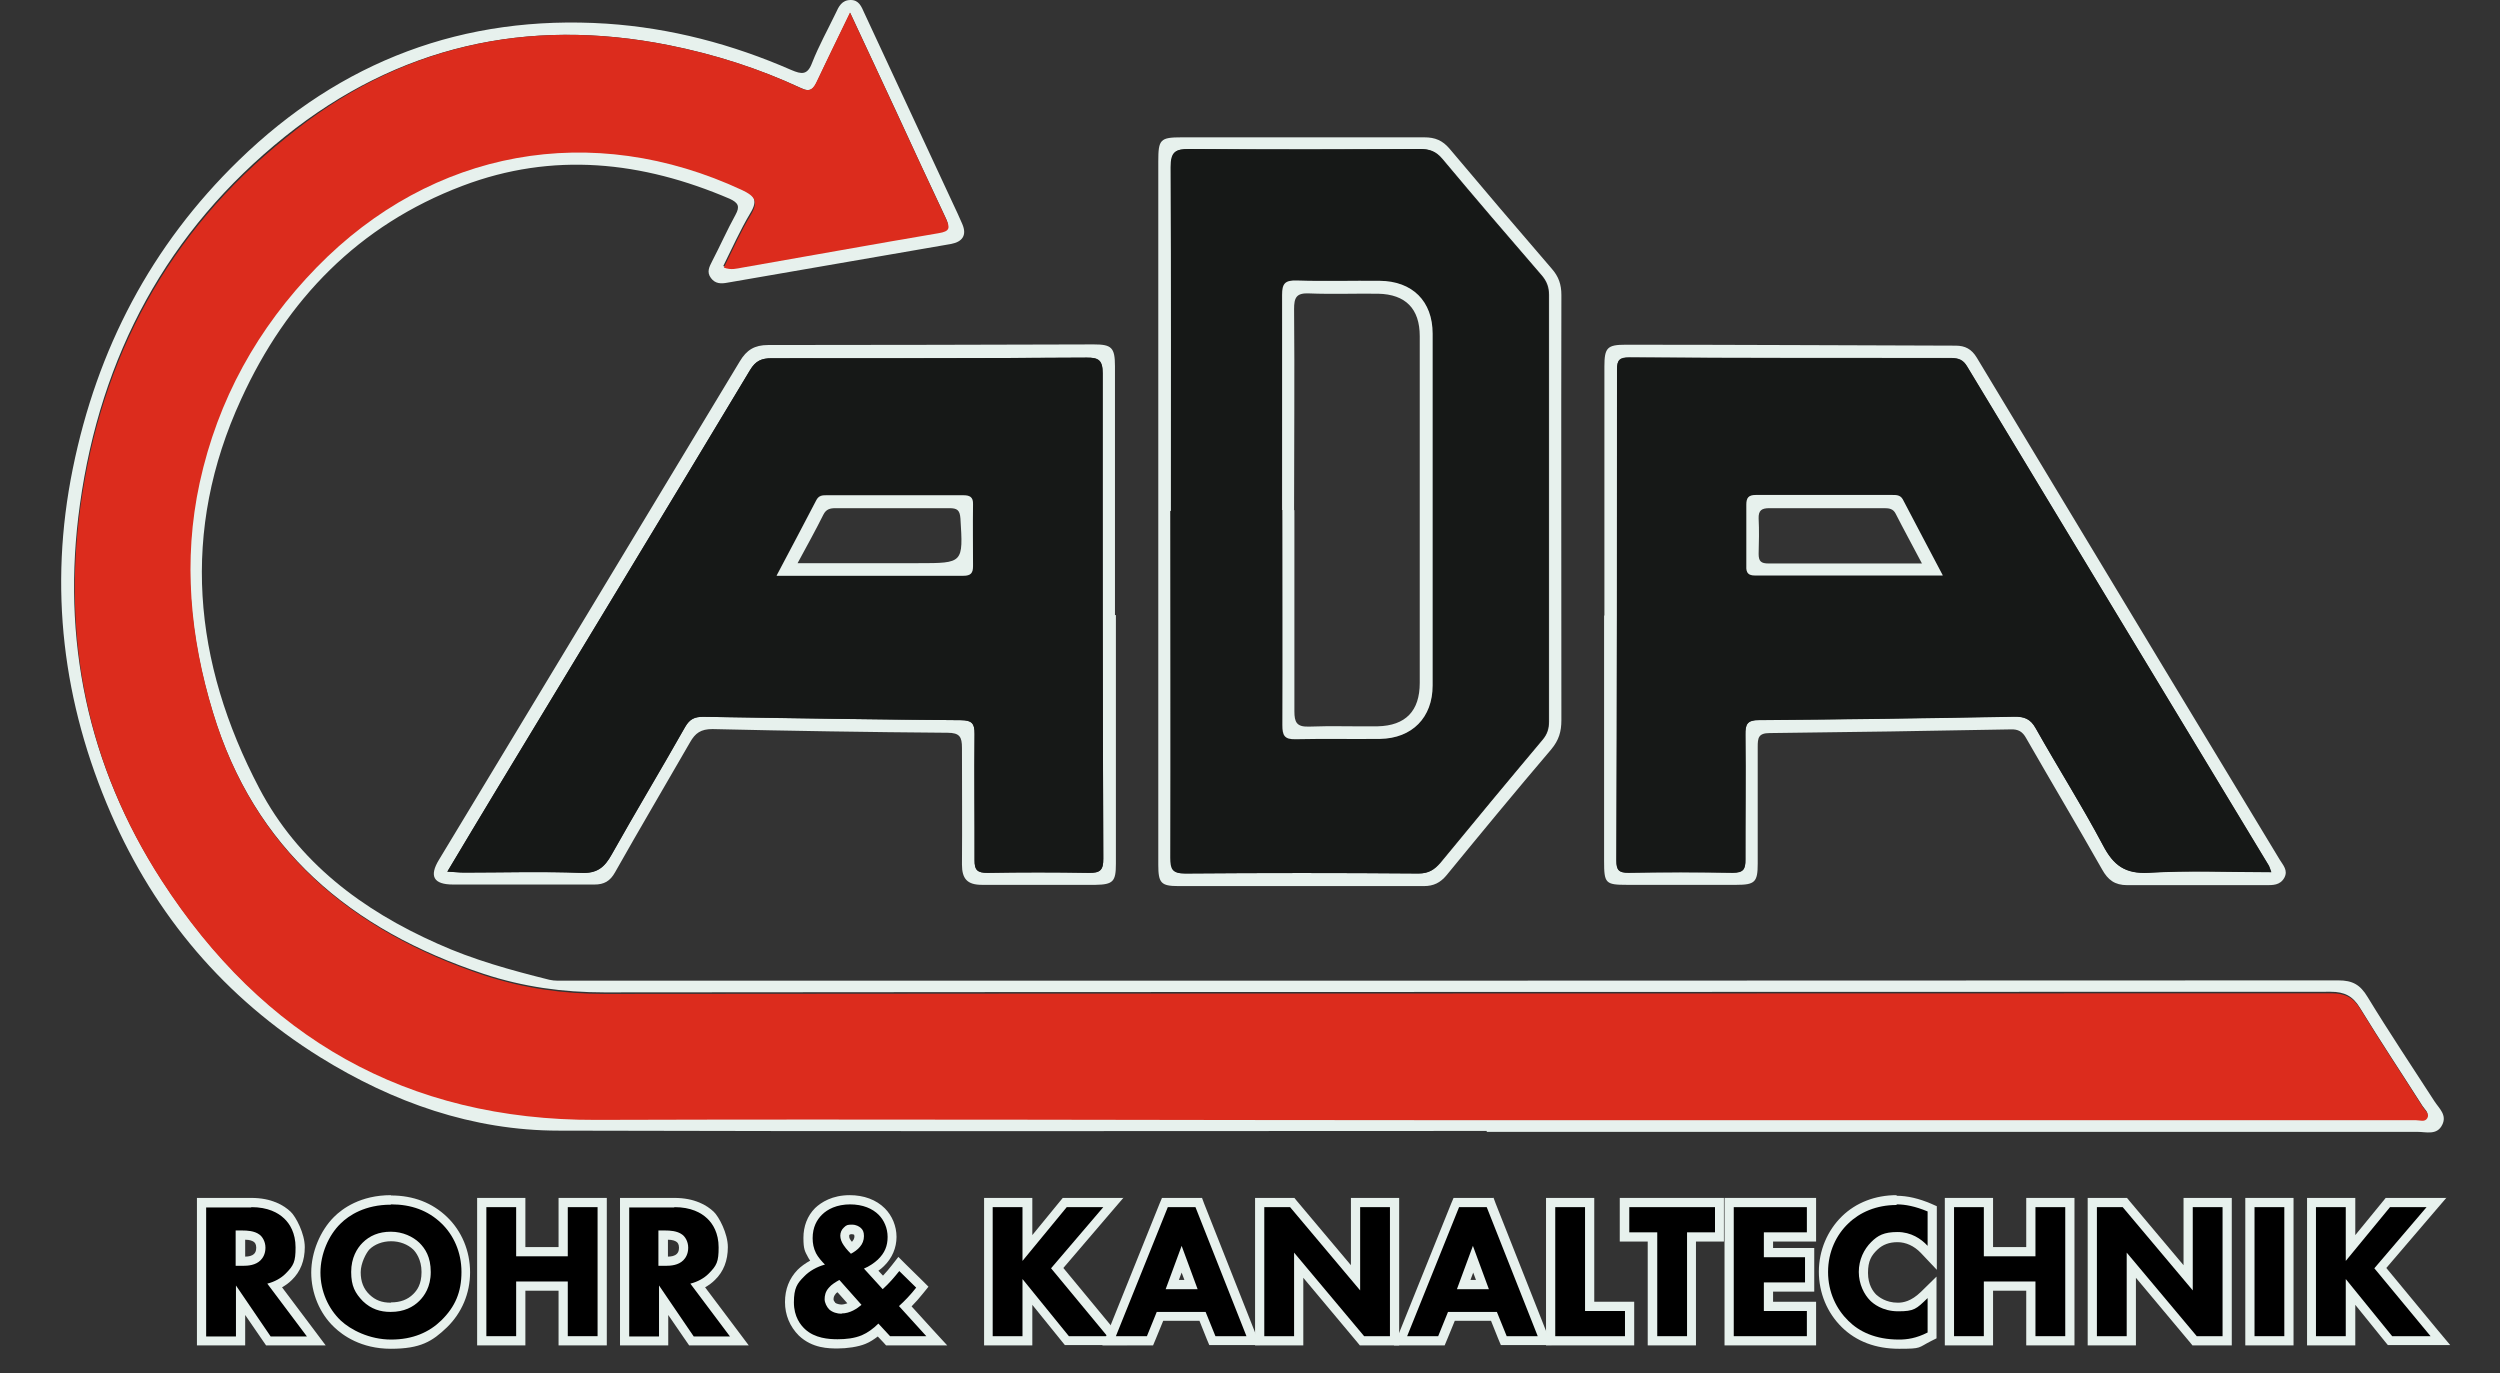
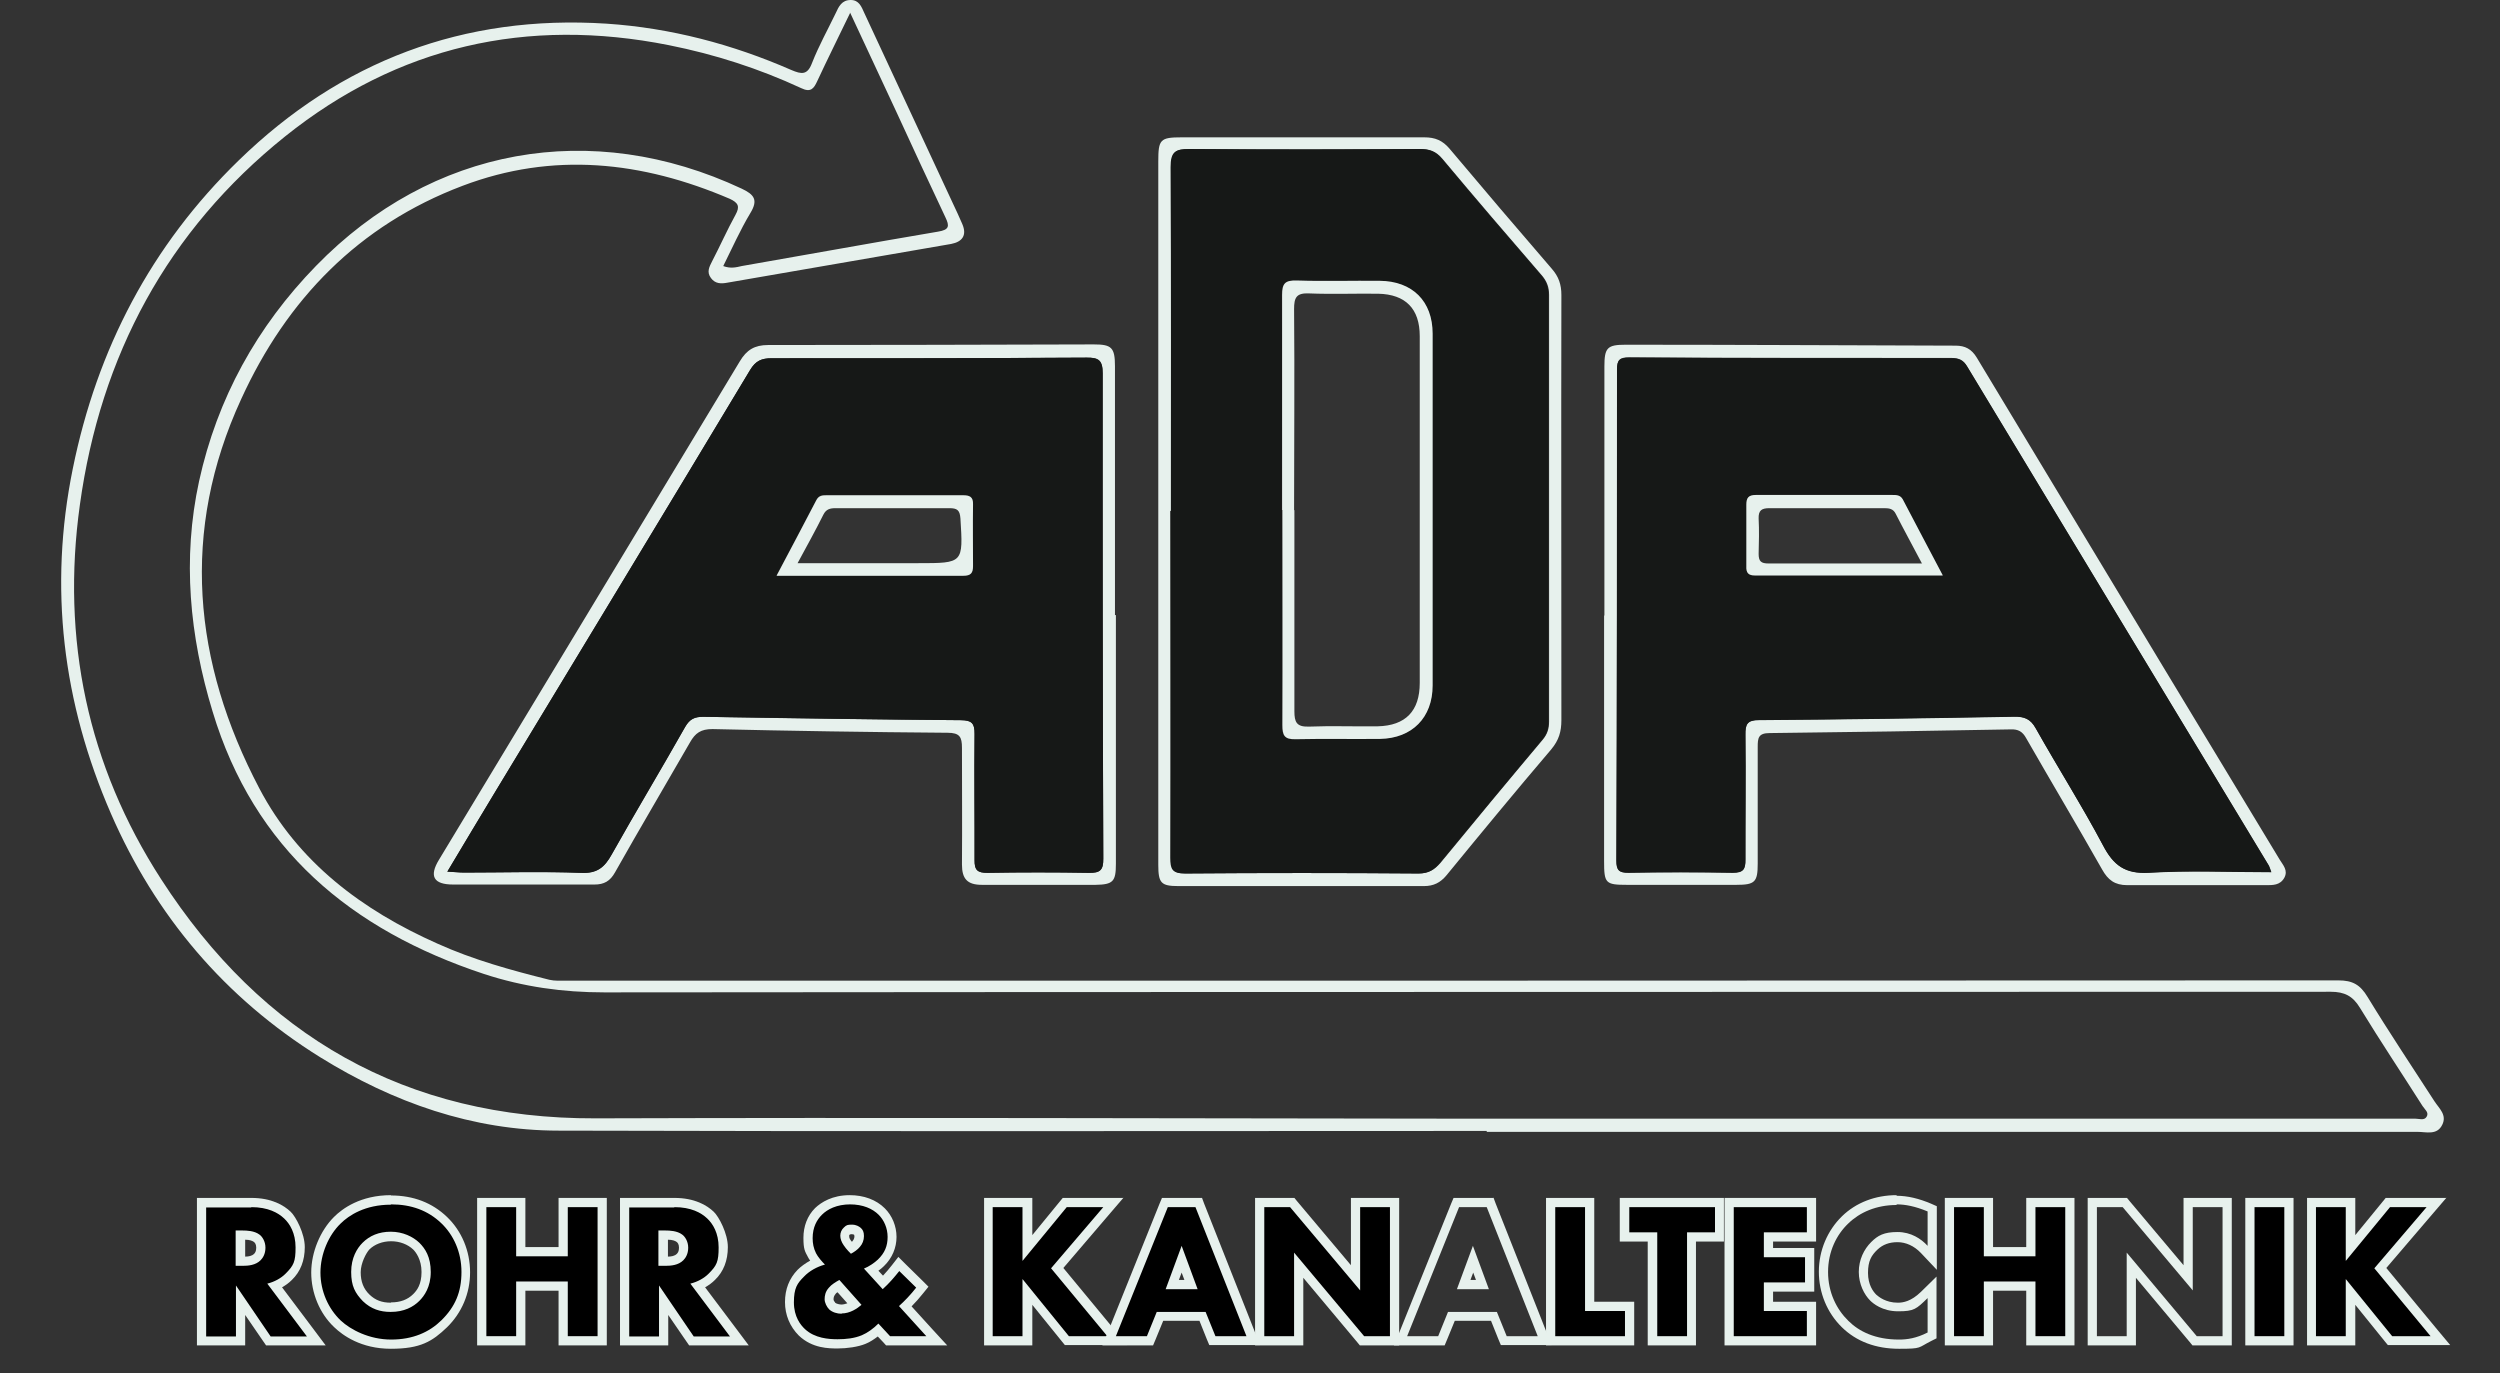
<svg xmlns="http://www.w3.org/2000/svg" version="1.1" viewBox="0 0 813.7 446.9">
  <rect x="0" y="0" width="813.7" height="446.9" fill="#333333" stroke="none" />
  <defs>
    <style>
      .cls-1 {
        fill: #e7f1ed;
      }

      .cls-2 {
        fill: #161817;
      }

      .cls-3 {
        fill: #dc2c1d;
      }
    </style>
  </defs>
  <g>
    <g id="Ebene_1">
      <g>
        <path class="cls-1" d="M483.8,368.1c-100.6,0-201.3.2-301.9-.1-28.1,0-54-9.2-77.7-23.9-31-19.3-53.6-46-68.1-79.3-15.7-36.1-20.3-73.5-12.4-112.3,7.9-38.9,25.5-72.6,54-100.3C110.9,19.9,150.9,4.7,197.4,7.7c20.9,1.4,41,6.7,60.2,15.1,3.3,1.4,5.2,1.7,6.7-2.3,2.2-5.6,5.1-10.8,7.7-16.2,1-2.2,2-4.3,4.9-4.3,2.7,0,3.5,2.2,4.4,4.2,9.6,20.6,19.2,41.3,28.8,61.9,1.1,2.3,2.1,4.5,3.1,6.8,1.6,3.7,0,5.8-3.6,6.5-24.3,4.2-48.5,8.4-72.8,12.6-2.1.4-4,.4-5.4-1.5-1.5-2-.5-3.7.4-5.5,2.6-5,4.9-10.2,7.6-15.1,1.5-2.7.9-3.9-1.9-5.2-28.5-12.2-57.5-15.4-87-4.2-33.8,12.8-57.2,37-72,69.4-19.8,43-15.7,85.6,5.9,126.7,12.6,24,33.4,39.6,57.9,50.5,11.7,5.3,24.1,8.7,36.5,11.8,1.7.4,3.6.3,5.5.3,192.3,0,384.6,0,576.8-.1,4.6,0,7.1,1.4,9.5,5.4,7,11.5,14.5,22.7,21.8,34,1.5,2.3,4.1,4.4,2.5,7.6-1.7,3.5-5.2,2.3-8.1,2.3-101,0-201.9,0-302.9,0v-.3ZM276.7,4.2c-3.9,8.1-7.4,15.1-10.7,22.2-1.1,2.4-2.1,3.8-5.2,2.3-13.8-6.4-28.1-11-43.1-14-46.2-9.2-88.2.3-124.9,29.7-38.3,30.7-60.1,71.4-66.8,119.9-6.1,43.7,2.5,84.8,26.4,121.8,32.9,51,79.6,78.1,141.4,77.9,93-.3,186,0,278.9.1,104.5,0,209,0,313.4,0,1.3,0,2.9.7,3.7-.6.9-1.4-.6-2.4-1.3-3.5-6.8-10.7-13.8-21.2-20.4-32-2.3-3.8-5-5.2-9.5-5.2-187.3.1-374.6,0-561.9.2-13.5,0-26.4-1.8-39.2-6-43.2-14.3-74.8-40.6-88.3-85.4-7.5-24.6-9.9-49.7-4.4-75,5.9-26.9,18.8-50.3,38.1-70.1,37.6-38.6,89.6-48,138.5-25.1,4,1.9,5.5,3.6,2.8,8-3.3,5.5-5.9,11.4-8.8,17.2,2.4.9,4.3.4,6,0,21.3-3.7,42.6-7.6,63.9-11.2,3.7-.6,3.8-1.8,2.4-4.7-5.4-11.4-10.7-22.9-16-34.4-4.9-10.5-9.8-21-15.2-32.6Z" />
        <path class="cls-1" d="M363.2,200.2c0,27,0,54,0,81,0,5.7-.9,6.7-6.6,6.8-12.3,0-24.7,0-37,0-4.8,0-6.5-2-6.5-6.6.1-12.7,0-25.3,0-38,0-3.5-.7-4.9-4.7-4.9-25.5-.2-51-.6-76.5-1.2-3.8,0-5.6,1.3-7.3,4.3-8.1,14.1-16.4,28.1-24.4,42.3-1.6,2.9-3.6,4-6.7,4-15.3,0-30.7,0-46,0-6.4,0-7.9-2.7-4.6-8.1,32.6-54,65.3-108.1,97.9-162.2,2.2-3.7,4.8-5.3,9.2-5.3,35.3,0,70.6-.1,106-.2,5.8,0,6.9,1,6.9,7.1,0,27,0,54,0,81,0,0,.2,0,.3,0ZM145.6,283.7c2.3.1,3.9.3,5.5.3,12.7,0,25.3-.4,38,.1,5.2.2,7.7-1.9,10-6,7.8-13.9,16.1-27.6,23.9-41.5,1.5-2.6,3.1-3.3,5.9-3.3,28,.5,56,.9,83.9,1.1,3.5,0,4.5,1,4.4,4.5-.2,13.7,0,27.3,0,41,0,3.3,1,4.2,4.2,4.2,11-.2,22-.2,33,0,3.7,0,4.8-.9,4.7-4.7-.2-52.6-.3-105.3-.2-157.9,0-4.3-1.3-5.2-5.3-5.1-34.1.2-68.3.3-102.4.2-3.3,0-5.2.8-7.1,3.9-27.4,45.6-55.1,91.2-82.6,136.7-5.2,8.6-10.4,17.3-15.9,26.5Z" />
        <path class="cls-1" d="M522.2,200.2c0-27,0-54,0-80.9,0-6.1.9-7.1,6.9-7.1,35.8,0,71.6.2,107.4.3,3.1,0,5.2,1.1,6.9,3.9,20.2,33.6,40.5,67.1,60.7,100.7,12.6,20.9,25.3,41.8,37.9,62.7,1.1,1.8,2.8,3.5,1.5,5.9-1.4,2.5-3.8,2.4-6.1,2.4-15,0-30,0-45,0-4.1,0-6.3-1.7-8.2-5.1-8.1-14.3-16.5-28.4-24.7-42.7-1.2-2.2-2.6-3-5.1-2.9-26.1.5-52.3.9-78.4,1.2-3.7,0-3.9,1.6-3.9,4.5,0,12.7,0,25.3,0,38,0,6-.9,6.9-7,6.9-11.8,0-23.7,0-35.5,0-7.1,0-7.5-.5-7.5-7.8,0-26.6,0-53.3,0-79.9h.2ZM739.3,283.9c-.5-1.4-.6-1.9-.9-2.3-32.7-54.1-65.5-108.2-98.1-162.3-1.3-2.2-2.8-2.8-5.2-2.8-35,0-70,0-104.9-.2-3,0-3.9.8-3.9,3.9,0,53.3,0,106.6-.2,159.9,0,3,.8,4,3.9,3.9,11.3-.2,22.7-.2,34,0,3.4,0,4.2-1.1,4.1-4.3-.1-13.5.1-27,0-40.5,0-3.5.5-4.9,4.5-4.9,27.6-.2,55.3-.6,82.9-1.1,3.4,0,5.4.7,7.1,3.8,7.2,12.8,15,25.2,21.9,38.1,3.4,6.5,7.2,9.4,14.9,8.9,13.1-.8,26.2-.2,39.9-.2Z" />
        <path class="cls-1" d="M377,166.4c0-38,0-76,0-113.9,0-7.1.6-7.8,7.6-7.8,26.3,0,52.6,0,79,0,3.5,0,5.9,1,8.2,3.7,11,13.1,22.1,26.1,33.3,39.1,2.2,2.5,3.1,5.1,3.1,8.5-.1,46.1,0,92.3,0,138.4,0,3.7-.8,6.5-3.3,9.5-11.5,13.5-22.8,27.2-34.1,41-2,2.4-4.2,3.5-7.3,3.5-26.7,0-53.3,0-80,0-5.6,0-6.5-1-6.5-6.9,0-38.3,0-76.6,0-114.9ZM381.1,166.3c0,37.6,0,75.3,0,112.9,0,3.7.6,5.1,4.8,5.1,25.3-.2,50.6-.2,75.9,0,3.2,0,5.1-1.2,7.1-3.5,11-13.4,22-26.7,33.2-40,1.5-1.8,2.1-3.6,2.1-5.9,0-46.3,0-92.6,0-138.9,0-2.5-.7-4.4-2.3-6.3-10.9-12.6-21.7-25.2-32.4-38-2.1-2.5-4.2-3.2-7.3-3.2-25,.1-50,.2-74.9,0-4.6,0-6.1.8-6.1,5.9.2,37.3.1,74.6.1,111.9Z" />
-         <path class="cls-3" d="M276.7,4.2c5.4,11.5,10.3,22,15.2,32.6,5.3,11.5,10.6,22.9,16,34.4,1.4,3,1.3,4.1-2.4,4.7-21.3,3.6-42.6,7.5-63.9,11.2-1.8.3-3.6.9-6,0,2.9-5.8,5.5-11.8,8.8-17.2,2.6-4.4,1.2-6.1-2.8-8-48.9-22.8-100.9-13.4-138.5,25.1-19.3,19.8-32.2,43.1-38.1,70.1-5.5,25.3-3.1,50.4,4.4,75,13.6,44.8,45.2,71,88.3,85.4,12.8,4.2,25.7,6,39.2,6,187.3-.2,374.6-.1,561.9-.2,4.6,0,7.2,1.4,9.5,5.2,6.6,10.8,13.6,21.3,20.4,32,.7,1,2.2,2.1,1.3,3.5-.8,1.3-2.4.6-3.7.6-104.5,0-209,0-313.4,0-93,0-186-.4-278.9-.1-61.8.2-108.4-26.9-141.4-77.9-23.9-37-32.4-78.2-26.4-121.8,6.7-48.4,28.5-89.2,66.8-119.9C129.4,15,171.4,5.5,217.6,14.7c14.9,3,29.3,7.5,43.1,14,3.1,1.5,4.1,0,5.2-2.3,3.3-7,6.8-14.1,10.7-22.2Z" />
        <path class="cls-2" d="M145.6,283.7c5.5-9.2,10.7-17.9,15.9-26.5,27.6-45.6,55.2-91.1,82.6-136.7,1.8-3.1,3.8-3.9,7.1-3.9,34.1,0,68.3,0,102.4-.2,4,0,5.3.9,5.3,5.1,0,52.6,0,105.3.2,157.9,0,3.8-1,4.8-4.7,4.7-11-.2-22-.2-33,0-3.2,0-4.3-.8-4.2-4.2.1-13.7-.1-27.3,0-41,0-3.5-.9-4.4-4.4-4.5-28-.2-56-.7-83.9-1.1-2.8,0-4.4.7-5.9,3.3-7.9,13.9-16.1,27.6-23.9,41.5-2.3,4.2-4.7,6.3-10,6-12.6-.5-25.3-.1-38-.1-1.6,0-3.2-.2-5.5-.3ZM252.8,187.3c20.9,0,40.9,0,60.8,0,2.5,0,3.2-.9,3.1-3.2,0-6.7-.1-13.3,0-20,0-2.5-1.1-3-3.3-3-14.8,0-29.6,0-44.4,0-1.4,0-2.5,0-3.3,1.6-4.1,7.9-8.3,15.8-12.9,24.5Z" />
        <path class="cls-2" d="M739.3,283.9c-13.7,0-26.9-.6-39.9.2-7.7.4-11.5-2.4-14.9-8.9-6.8-12.9-14.7-25.3-21.9-38.1-1.7-3.1-3.8-3.9-7.1-3.8-27.6.5-55.3.9-82.9,1.1-4,0-4.6,1.4-4.5,4.9.2,13.5,0,27,0,40.5,0,3.2-.7,4.3-4.1,4.3-11.3-.2-22.7-.2-34,0-3.1,0-3.9-.9-3.9-3.9.2-53.3.2-106.6.2-159.9,0-3.1.9-3.9,3.9-3.9,35,.2,69.9.2,104.9.2,2.4,0,3.9.5,5.2,2.8,32.7,54.1,65.4,108.2,98.1,162.3.2.4.3.9.9,2.3ZM632.3,187.3c-4.5-8.6-8.8-16.6-13-24.7-.8-1.5-2.1-1.4-3.4-1.4-14.8,0-29.6,0-44.4,0-2.4,0-3.2.9-3.1,3.2.1,6.7,0,13.3,0,20,0,2.1.6,3,2.8,3,20.1,0,40.2,0,61.1,0Z" />
        <path class="cls-2" d="M381.1,166.3c0-37.3.1-74.6-.1-111.9,0-5,1.5-5.9,6.1-5.9,25,.2,50,.2,74.9,0,3.1,0,5.2.7,7.3,3.2,10.7,12.8,21.5,25.4,32.4,38,1.6,1.9,2.3,3.8,2.3,6.3,0,46.3,0,92.6,0,138.9,0,2.3-.5,4.1-2.1,5.9-11.1,13.3-22.2,26.6-33.2,40-1.9,2.3-3.8,3.5-7.1,3.5-25.3-.2-50.6-.2-75.9,0-4.2,0-4.8-1.4-4.8-5.1.1-37.6,0-75.3,0-112.9ZM417.3,166c0,23.3,0,46.6,0,70,0,3.3.6,4.7,4.3,4.6,9.2-.3,18.3,0,27.5-.1,10.4-.1,17.1-6.9,17.1-17.4,0-38.2,0-76.3,0-114.5,0-10.6-6.7-17.1-17.2-17.2-9,0-18,.2-27-.1-3.7-.1-4.8.9-4.8,4.7.2,23.3,0,46.6,0,70Z" />
        <path class="cls-1" d="M252.8,187.3c4.6-8.7,8.8-16.6,12.9-24.5.8-1.5,1.9-1.6,3.3-1.6,14.8,0,29.6,0,44.4,0,2.2,0,3.4.5,3.3,3-.1,6.7,0,13.3,0,20,0,2.3-.7,3.2-3.1,3.2-20,0-39.9,0-60.8,0ZM259.6,183.3h39.3c14.7,0,14.6,0,13.7-14.6-.2-2.7-1.1-3.3-3.6-3.3-12.3,0-24.6,0-37,0-1.8,0-3.1.3-4,2.1-2.5,5-5.2,9.9-8.4,15.8Z" />
        <path class="cls-1" d="M632.3,187.3c-20.9,0-41,0-61.1,0-2.2,0-2.9-.9-2.8-3,0-6.7,0-13.3,0-20,0-2.3.7-3.2,3.1-3.2,14.8,0,29.6,0,44.4,0,1.3,0,2.6,0,3.4,1.4,4.2,8.1,8.5,16.1,13,24.7ZM625.5,183.3c-3.1-5.9-5.9-11-8.5-16.1-.8-1.6-2.1-1.8-3.7-1.8-12.5,0-24.9,0-37.4,0-2.5,0-3.6.7-3.5,3.4.2,3.8.1,7.6,0,11.5,0,2.4.8,3.1,3.2,3.1,16.3,0,32.6,0,50,0Z" />
        <path class="cls-1" d="M417.3,166c0-23.3,0-46.6,0-70,0-3.8,1-4.8,4.8-4.7,9,.3,18,0,27,.1,10.6.1,17.2,6.6,17.2,17.2,0,38.2,0,76.3,0,114.5,0,10.5-6.7,17.2-17.1,17.4-9.2.1-18.3-.1-27.5.1-3.7.1-4.3-1.3-4.3-4.6.1-23.3,0-46.6,0-70ZM421.3,166.1c0,21.8,0,43.6,0,65.4,0,3.5.7,5.1,4.6,5,7.5-.3,15,0,22.5-.1,9.1-.2,13.7-5,13.7-14.1,0-37.6,0-75.3,0-112.9,0-8.9-4.6-13.6-13.5-13.8-7.5-.1-15,.2-22.5-.1-4.2-.2-4.9,1.4-4.9,5.1.2,21.8,0,43.6,0,65.4Z" />
      </g>
      <g>
        <g>
          <path d="M87.3,436.5l-9-13.2v13.2h-12.7v-45h16.2c6.1,0,9.8,2.2,11.7,4.1,1.6,1.5,4.1,4.8,4.1,10.5s-1.3,7.2-3.7,9.6c-1.3,1.2-2.8,2.2-4.5,2.9l13.5,17.9h-15.6ZM79,410.5c1.6,0,3.5-.2,4.7-1.4.4-.4,1.1-1.4,1.1-3s-.5-2.4-1.4-3.1c-.9-.7-2.4-1-4.4-1h-.8v8.5h.7Z" />
          <path class="cls-1" d="M81.8,392.9c5.4,0,8.7,1.8,10.7,3.7,1.8,1.7,3.7,4.7,3.7,9.4s-.6,5.9-3.3,8.6c-1.4,1.4-3.5,2.6-5.9,3.2l12.9,17.2h-11.8l-11.3-16.6v16.6h-9.7v-42h14.7M76.8,412h2.2c1.8,0,4.2-.2,5.8-1.8.7-.7,1.6-2,1.6-4.1s-1.1-3.7-2-4.3c-1.6-1.2-4.1-1.3-5.4-1.3h-2.3v11.5M81.8,389.9h-17.7v48h15.7v-9.9l5.9,8.6.9,1.3h19.4l-3.6-4.8-10.6-14.1c1.2-.7,2.2-1.4,3.2-2.4,2.8-2.7,4.2-6.3,4.2-10.7s-2.9-9.9-4.6-11.5c-2.2-2.1-6.2-4.5-12.8-4.5h0ZM79.8,409v-5.5c1.5,0,2.4.4,2.8.7.3.2.8.7.8,1.9s-.4,1.7-.7,2c-.7.7-1.8.9-2.9.9h0Z" />
        </g>
        <g>
          <path d="M127.3,437.4c-9.2,0-14.9-4.1-17.4-6.6-4.5-4.2-7-10.3-7-16.7s2.7-12.7,6.9-17c2.5-2.5,8-6.6,17.5-6.6s12.8,2.2,17.3,6.5c4.5,4.4,7,10.4,7,17s-2.5,12.4-7,16.8c-4.5,4.4-10.3,6.6-17.3,6.6ZM127.2,402.5c-3.2,0-6.1,1.1-8.1,3.2-1.2,1.2-3.3,3.9-3.3,8.5s1.1,6.2,3.4,8.4c2.2,2.1,4.7,3,8,3s6.2-1.1,8.3-3.2c1.5-1.4,3.2-4,3.2-8.3s-2.2-7.4-3.2-8.4c-2-2-5.1-3.2-8.2-3.2Z" />
          <path class="cls-1" d="M127.3,392c6.6,0,12,2,16.3,6.1,4,3.8,6.6,9.4,6.6,15.9s-2,11.3-6.6,15.8c-3.9,3.8-9.2,6.2-16.3,6.2s-13.2-3.2-16.4-6.2c-4-3.8-6.6-9.5-6.6-15.6s2.7-12.2,6.5-15.9c2.8-2.8,8.1-6.2,16.4-6.2M127.2,427c4.3,0,7.3-1.6,9.3-3.6,1.6-1.6,3.7-4.5,3.7-9.4s-1.8-7.6-3.7-9.5c-2.1-2-5.4-3.6-9.3-3.6s-6.9,1.3-9.2,3.6c-1.8,1.8-3.7,4.9-3.7,9.5s1.3,6.9,3.8,9.5c2.7,2.6,5.7,3.5,9,3.5M127.3,389c-10,0-15.9,4.4-18.6,7.1-4.5,4.5-7.4,11.5-7.4,18.1s2.7,13.3,7.5,17.8c2.7,2.6,8.7,7,18.4,7s13.5-2.4,18.3-7c4.8-4.7,7.5-11,7.5-17.9s-2.7-13.4-7.5-18c-4.8-4.6-10.9-7-18.3-7h0ZM127.2,424c-2.9,0-5-.8-6.9-2.6-2-1.9-2.9-4.3-2.9-7.3s1.8-6.3,2.8-7.4h0s0,0,0,0c1.7-1.7,4.3-2.7,7.1-2.7s5.4,1,7.2,2.7c.8.8,2.7,3.2,2.7,7.3s-1.5,6-2.7,7.2h0s0,0,0,0c-1.8,1.8-4.2,2.7-7.2,2.7h0Z" />
        </g>
        <g>
          <polygon points="183.3 436.5 183.3 418.6 169.6 418.6 169.6 436.5 156.9 436.5 156.9 391.4 169.6 391.4 169.6 407.5 183.3 407.5 183.3 391.4 196 391.4 196 436.5 183.3 436.5" />
          <path class="cls-1" d="M194.5,392.9v42h-9.7v-17.8h-16.8v17.8h-9.7v-42h9.7v16h16.8v-16h9.7M197.5,389.9h-15.7v16h-10.8v-16h-15.7v48h15.7v-17.8h10.8v17.8h15.7v-48h0Z" />
        </g>
        <g>
          <path d="M225,436.5l-9-13.2v13.2h-12.7v-45h16.2c6.1,0,9.8,2.2,11.7,4.1,1.6,1.5,4.1,4.8,4.1,10.5s-1.3,7.2-3.7,9.6c-1.3,1.2-2.8,2.2-4.5,2.9l13.5,17.9h-15.6ZM216.6,410.5c1.6,0,3.5-.2,4.7-1.4.4-.4,1.1-1.4,1.1-3s-.5-2.4-1.4-3.1c-.9-.7-2.4-1-4.4-1h-.8v8.5h.7Z" />
          <path class="cls-1" d="M219.5,392.9c5.4,0,8.7,1.8,10.7,3.7,1.8,1.7,3.7,4.7,3.7,9.4s-.6,5.9-3.3,8.6c-1.4,1.4-3.5,2.6-5.9,3.2l12.9,17.2h-11.8l-11.3-16.6v16.6h-9.7v-42h14.7M214.4,412h2.2c1.8,0,4.2-.2,5.8-1.8.7-.7,1.6-2,1.6-4.1s-1.1-3.7-2-4.3c-1.6-1.2-4.1-1.3-5.4-1.3h-2.3v11.5M219.5,389.9h-17.7v48h15.7v-9.9l5.9,8.6.9,1.3h19.4l-3.6-4.8-10.6-14.1c1.2-.7,2.2-1.4,3.2-2.4,2.8-2.7,4.2-6.3,4.2-10.7s-2.9-9.9-4.6-11.5c-2.2-2.1-6.2-4.5-12.8-4.5h0ZM217.4,409v-5.5c1.5,0,2.4.4,2.8.7.3.2.8.7.8,1.9s-.4,1.7-.7,2c-.7.7-1.8.9-2.9.9h0Z" />
        </g>
        <g>
          <path d="M272.6,437.4c-3.7,0-8-.3-11.7-3.7-2.7-2.5-4.1-5.9-4.1-9.8s1.2-6.9,3.7-9.4c1.3-1.4,3.2-2.6,5.3-3.5-.6-.8-1.2-1.6-1.6-2.4-.9-1.7-1.3-3.5-1.3-5.6,0-3.5,1.1-6.4,3.4-8.6,1.8-1.8,5.1-3.8,10.3-3.8s8,1.4,10.4,3.8c2.1,2.1,3.3,5.1,3.3,8.2s-1.3,6.1-3.7,8.4c-.9.9-2,1.6-3.1,2.3l3.7,4.1c1.4-1.4,2.7-2.9,4.1-4.6l1-1.3,7.6,7.5-.8,1.1c-1.5,1.9-3.1,3.6-4.7,5.2l10.2,11.2h-15.9l-3.2-3.5c-1.5,1.3-3.2,2.4-4.7,3-2.3,1-4.9,1.4-8.4,1.4ZM272.8,418.5c-.8.5-1.5,1-2,1.5-.7.8-1.1,1.7-1.1,2.8s.6,1.8,1,2.2c.7.6,1.8,1,3.1,1s3.1-.7,4.3-1.5l-5.4-6ZM277.2,400.2c-.7,0-1.2.2-1.7.5-.6.5-.7,1.2-.7,1.6,0,.7.2,1.4.8,2.3.4.6,1,1.2,1.4,1.7.6-.4,1.2-.9,1.6-1.3.6-.7,1-1.6,1-2.5s-.4-1.4-.6-1.6c-.5-.4-1.1-.6-1.8-.6Z" />
          <path class="cls-1" d="M276.6,392c4.3,0,7.4,1.4,9.4,3.4,1.7,1.7,2.9,4.3,2.9,7.2s-.9,5.2-3.2,7.4c-1.2,1.1-2.8,2.2-4.5,2.9l6.1,6.7c2.1-1.9,3.8-3.9,5.4-5.9l5.5,5.4c-1.8,2.3-3.7,4.3-5.6,6l8.9,9.8h-11.8l-3.8-4.1c-1.6,1.6-3.5,3-5.4,3.8-2.4,1-5.1,1.3-7.9,1.3s-7.4-.3-10.6-3.3c-1.4-1.3-3.6-4-3.6-8.7s1.1-6.2,3.3-8.4c1.7-1.8,4.2-3.2,6.8-3.9-1-1-2.3-2.5-2.9-3.7-.8-1.6-1.1-3.2-1.1-4.9,0-3.6,1.4-6,3-7.6,1.8-1.8,4.8-3.4,9.3-3.4M276.9,408.1c1-.5,2.3-1.4,3-2.3.8-.9,1.3-2.1,1.3-3.5s-.4-2.1-1.1-2.7c-.5-.4-1.4-1-2.8-1s-1.8.1-2.6.9c-.8.7-1.2,1.7-1.2,2.7s.4,2.1,1.1,3.1c.9,1.4,2.3,2.7,2.4,2.8M273.9,427.5c2.8,0,5.1-1.6,6.5-2.8l-7.2-8.1c-1.1.6-2.6,1.5-3.4,2.5-1.2,1.3-1.4,2.7-1.4,3.8s.7,2.5,1.5,3.3c1,.9,2.5,1.4,4.1,1.4M276.6,389c-5.7,0-9.3,2.3-11.3,4.2h0s0,0,0,0c-2.5,2.5-3.8,5.9-3.8,9.7s.5,4.4,1.5,6.3c.2.4.4.7.7,1.1-1.6.9-3,1.9-4.1,3-2.7,2.8-4.1,6.3-4.1,10.5s1.6,8,4.5,10.9c4.4,4.2,9.8,4.2,12.7,4.2s6.6-.5,9-1.5c1.5-.6,2.8-1.5,4-2.4l1.8,1.9.9,1h19.9l-4.6-5-7-7.7c1.3-1.3,2.6-2.8,3.8-4.3l1.7-2.1-1.9-1.9-5.5-5.4-2.4-2.4-2.1,2.7c-.9,1.2-1.9,2.3-2.9,3.4l-1.5-1.6c.7-.5,1.3-1,1.8-1.5,2.7-2.6,4.1-6,4.1-9.5s-1.4-6.9-3.8-9.3c-2.8-2.8-6.8-4.3-11.5-4.3h0ZM277.3,404.2c-.1-.2-.3-.3-.4-.5-.5-.7-.5-1-.5-1.4s0-.3.1-.4c0,0,.2-.2.7-.2s.6.1.8.2c0,0,.1.3.1.5,0,.5-.2,1.1-.6,1.5,0,0-.1.2-.2.3h0ZM271.8,423.9c-.2-.2-.5-.6-.5-1,0-.7.2-1.2.7-1.8h0s0,0,0,0c.1-.2.3-.3.6-.5l3.2,3.6c-.6.2-1.3.4-1.9.4s-1.6-.2-2.1-.6h0Z" />
        </g>
        <g>
          <polygon points="347.3 436.5 334.4 420.6 334.4 436.5 321.7 436.5 321.7 391.4 334.4 391.4 334.4 406.3 346.6 391.4 362.4 391.4 344.1 412.9 363.7 436.5 347.3 436.5" />
          <path class="cls-1" d="M359.1,392.9l-17,19.9,18.3,22.1h-12.5l-15.1-18.6v18.6h-9.7v-42h9.7v17.5l14.4-17.5h11.8M365.7,389.9h-19.8l-.9,1.1-9,11v-12.1h-15.7v48h15.7v-13.2l9.7,12,.9,1.1h20.3l-4.1-4.9-16.7-20.2,15.4-18,4.2-4.9h0Z" />
        </g>
        <g>
          <path d="M394.6,436.5l-3.2-7.9h-13.8l-3.2,7.9h-13.3l18.2-45h10.9l17.8,45h-13.3ZM387.7,418.1l-3-8.3-3.1,8.3h6.1Z" />
          <path class="cls-1" d="M389.1,392.9l16.6,42h-10.1l-3.2-7.9h-15.9l-3.2,7.9h-10.1l16.9-42h8.9M379.4,419.6h10.4l-5.2-14.1-5.2,14.1M391.2,389.9h-13l-.8,1.9-16.9,42-1.7,4.1h16.5l.8-1.9,2.5-6.1h11.8l2.4,6,.8,1.9h16.5l-1.6-4.1-16.6-42-.7-1.9h0ZM383.7,416.6l.9-2.4.9,2.4h-1.8Z" />
        </g>
        <g>
          <polygon points="443.2 436.5 422.6 411.9 422.6 436.5 409.9 436.5 409.9 391.4 420.6 391.4 441.2 415.9 441.2 391.4 453.9 391.4 453.9 436.5 443.2 436.5" />
          <path class="cls-1" d="M452.4,392.9v42h-8.4l-22.8-27.2v27.2h-9.7v-42h8.4l22.8,27.1v-27.1h9.7M455.4,389.9h-15.7v21.9l-17.5-20.8-.9-1.1h-12.8v48h15.7v-22l17.5,20.9.9,1.1h12.8v-48h0Z" />
        </g>
        <g>
-           <path d="M489.4,436.5l-3.2-7.9h-13.8l-3.2,7.9h-13.3l18.2-45h10.9l17.8,45h-13.3ZM482.5,418.1l-3-8.3-3.1,8.3h6.1Z" />
          <path class="cls-1" d="M483.9,392.9l16.6,42h-10.1l-3.2-7.9h-15.9l-3.2,7.9h-10.1l16.9-42h8.9M474.2,419.6h10.4l-5.2-14.1-5.2,14.1M486,389.9h-12.9l-.8,1.9-16.9,42-1.7,4.1h16.5l.8-1.9,2.5-6.1h11.8l2.4,6,.8,1.9h16.5l-1.6-4.1-16.6-42-.7-1.9h0ZM478.6,416.6l.9-2.4.9,2.4h-1.8Z" />
        </g>
        <g>
          <polygon points="504.7 436.5 504.7 391.4 517.4 391.4 517.4 425.3 530.5 425.3 530.5 436.5 504.7 436.5" />
          <path class="cls-1" d="M515.9,392.9v33.8h13v8.2h-22.7v-42h9.7M518.9,389.9h-15.7v48h28.7v-14.2h-13v-33.8h0Z" />
        </g>
        <g>
          <polygon points="537.9 436.5 537.9 402.6 528.7 402.6 528.7 391.4 559.7 391.4 559.7 402.6 550.6 402.6 550.6 436.5 537.9 436.5" />
          <path class="cls-1" d="M558.2,392.9v8.2h-9.1v33.8h-9.7v-33.8h-9.1v-8.2h28M561.2,389.9h-34v14.2h9.1v33.8h15.7v-33.8h9.1v-14.2h0Z" />
        </g>
        <g>
          <polygon points="562.8 436.5 562.8 391.4 589.6 391.4 589.6 402.6 575.5 402.6 575.5 407.8 588.9 407.8 588.9 419 575.5 419 575.5 425.3 589.6 425.3 589.6 436.5 562.8 436.5" />
          <path class="cls-1" d="M588.1,392.9v8.2h-14v8.1h13.4v8.2h-13.4v9.3h14v8.2h-23.8v-42h23.8M591.1,389.9h-29.8v48h29.8v-14.2h-14v-3.3h13.4v-14.2h-13.4v-2.1h14v-14.2h0Z" />
        </g>
        <g>
-           <path d="M618.1,437.4c-7.2,0-13.1-2.2-17.6-6.5-4.5-4.4-7-10.4-7-17s2.6-12.6,7-16.9c4.3-4.2,10.3-6.5,16.7-6.5s6.8.8,10.7,2.5l.9.4v16l-2.6-2.7c-2.5-2.7-5.4-4-8.7-4s-5.5.9-7.5,2.9c-2.2,2.2-3.5,5.3-3.5,8.6s2,7,3.2,8.2c.9.9,3.6,3.1,8,3.1s5.9-1.3,8.6-3.9l2.6-2.5v15.6l-.8.4c-4.3,2.2-7.7,2.4-9.9,2.4Z" />
          <path class="cls-1" d="M617.3,392c2.8,0,6,.6,10.1,2.3v11.2c-2.1-2.3-5.4-4.5-9.8-4.5s-6.4,1.1-8.6,3.3c-2.3,2.3-4,5.7-4,9.7s1.8,7.4,3.7,9.3c.9.9,3.9,3.5,9.1,3.5s5.9-.7,9.6-4.3v11.2c-3.7,1.9-6.7,2.3-9.3,2.3-7.7,0-13-2.6-16.5-6.1-3.8-3.7-6.6-9.2-6.6-15.9s2.8-12.2,6.6-15.8c3.7-3.6,9.1-6,15.7-6M617.3,389c-6.9,0-13.2,2.4-17.8,6.9-4.7,4.6-7.5,11.1-7.5,18s2.7,13.4,7.5,18.1c4.7,4.6,11,7,18.6,7s6-.3,10.6-2.6l1.6-.8v-20.1l-5.1,5c-3.2,3.1-5.8,3.5-7.5,3.5-3.9,0-6.2-1.9-7-2.6h0s0,0,0,0c-1-1-2.7-3.2-2.7-7.1s1.1-5.7,3.1-7.6c1.7-1.6,3.8-2.4,6.5-2.4s5.4,1.2,7.6,3.5l5.2,5.5v-20.7l-1.8-.8c-4-1.7-7.7-2.6-11.3-2.6h0Z" />
        </g>
        <g>
          <polygon points="661 436.5 661 418.6 647.3 418.6 647.3 436.5 634.6 436.5 634.6 391.4 647.3 391.4 647.3 407.5 661 407.5 661 391.4 673.7 391.4 673.7 436.5 661 436.5" />
          <path class="cls-1" d="M672.2,392.9v42h-9.7v-17.8h-16.8v17.8h-9.7v-42h9.7v16h16.8v-16h9.7M675.2,389.9h-15.7v16h-10.8v-16h-15.7v48h15.7v-17.8h10.8v17.8h15.7v-48h0Z" />
        </g>
        <g>
-           <polygon points="714.3 436.5 693.7 411.9 693.7 436.5 681 436.5 681 391.4 691.6 391.4 712.2 415.9 712.2 391.4 724.9 391.4 724.9 436.5 714.3 436.5" />
          <path class="cls-1" d="M723.4,392.9v42h-8.4l-22.8-27.2v27.2h-9.7v-42h8.4l22.8,27.1v-27.1h9.7M726.4,389.9h-15.7v21.9l-17.5-20.8-.9-1.1h-12.8v48h15.7v-22l17.5,20.9.9,1.1h12.8v-48h0Z" />
        </g>
        <g>
          <rect x="732.3" y="391.4" width="12.7" height="45" />
          <path class="cls-1" d="M743.5,392.9v42h-9.7v-42h9.7M746.5,389.9h-15.7v48h15.7v-48h0Z" />
        </g>
        <g>
          <polygon points="777.9 436.5 765.1 420.6 765.1 436.5 752.4 436.5 752.4 391.4 765.1 391.4 765.1 406.3 777.3 391.4 793.1 391.4 774.8 412.9 794.3 436.5 777.9 436.5" />
          <path class="cls-1" d="M789.8,392.9l-17,19.9,18.3,22.1h-12.5l-15.1-18.6v18.6h-9.7v-42h9.7v17.5l14.4-17.5h11.8M796.3,389.9h-19.8l-.9,1.1-9,11v-12.1h-15.7v48h15.7v-13.2l9.7,12,.9,1.1h20.3l-4.1-4.9-16.7-20.2,15.4-18,4.2-4.9h0Z" />
        </g>
      </g>
    </g>
  </g>
</svg>